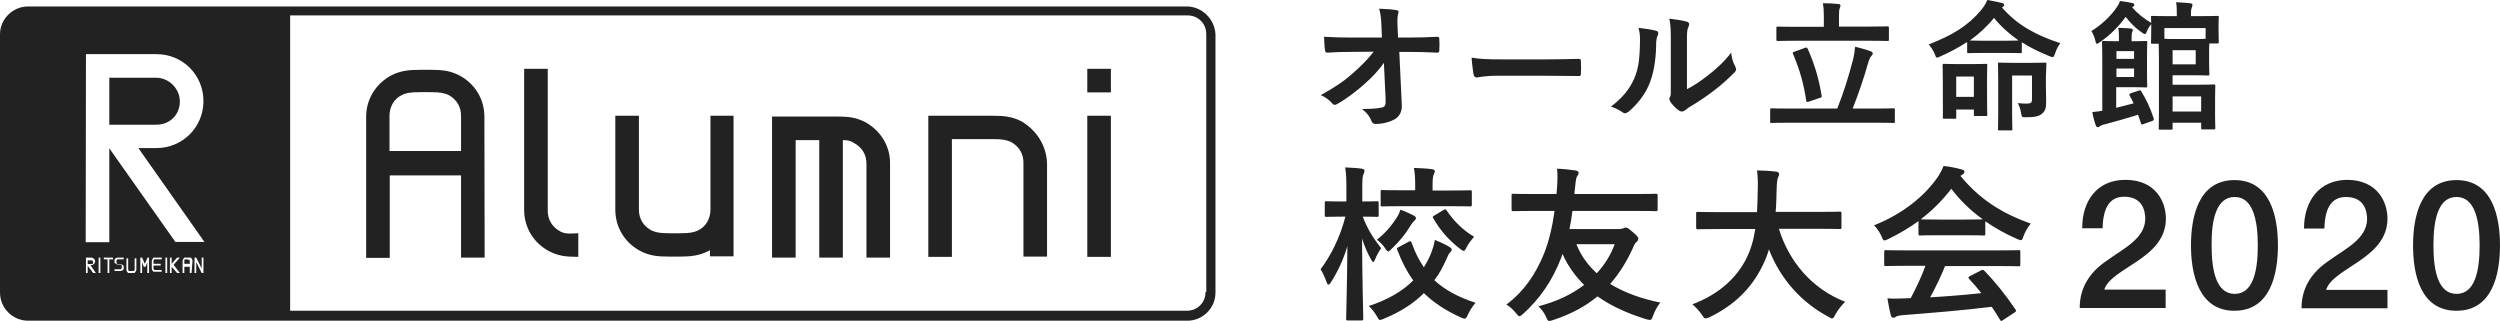
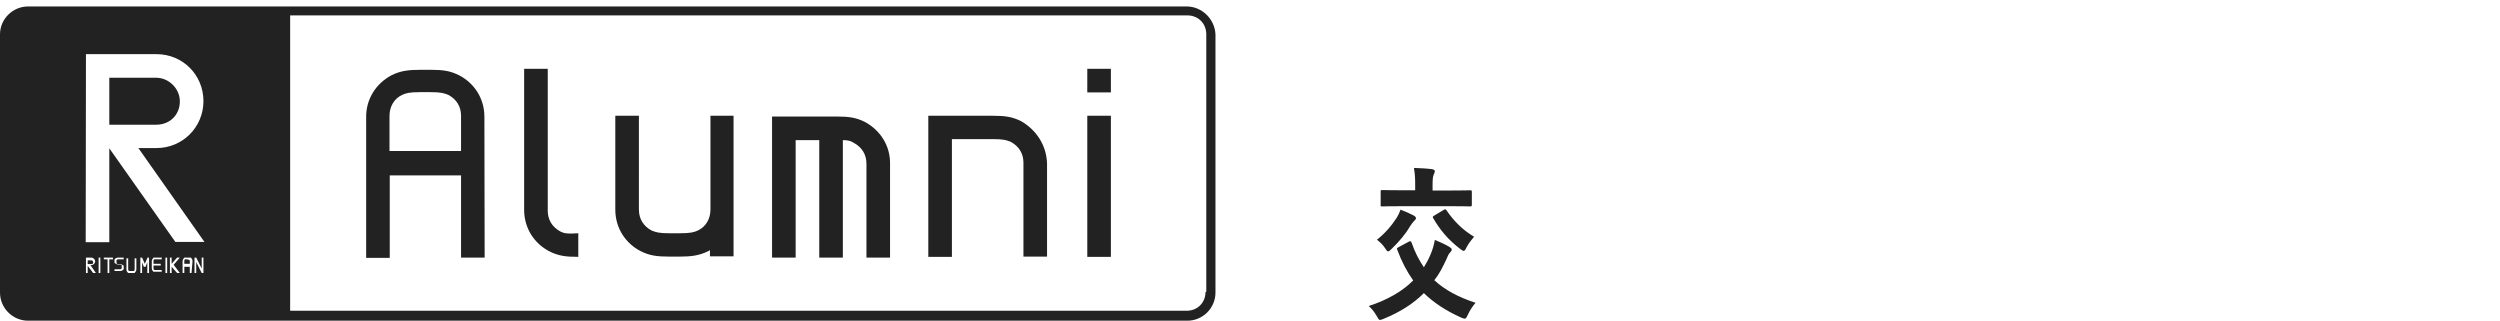
<svg xmlns="http://www.w3.org/2000/svg" xmlns:xlink="http://www.w3.org/1999/xlink" id="レイヤー_1" viewBox="0 0 1006.4 129.3">
  <style>.st0{clip-path:url(#SVGID_2_);fill:#222}.st1,.st2{clip-path:url(#SVGID_4_);fill:#222}.st2{clip-path:url(#SVGID_6_)}.st3{clip-path:url(#SVGID_8_)}.st3,.st4{fill:#222}</style>
  <defs>
    <path id="SVGID_1_" d="M531.7.2h474.7v129.1H531.7z" />
  </defs>
  <clipPath id="SVGID_2_">
    <use xlink:href="#SVGID_1_" overflow="visible" />
  </clipPath>
  <path class="st0" d="M587.8 100.2c.7.5 1.1.8 1.4.8.4 0 .7-.4 1.2-1.5.9-1.7 2.1-3.1 3-4.2-4.6-2.7-8.2-6.4-11-10.5-.5-.7-.6-.7-1.4-.2l-3.5 2.1c-.8.5-.9.6-.5 1.2 2.7 4.7 6.1 8.7 10.8 12.3m-27.6 0c3.2-3.1 5.7-6.1 7.5-9.2.6-.9 1.1-1.6 1.6-2.1.5-.4.7-.7.7-1.1s-.3-.7-1-1.1c-1.4-.7-3.3-1.6-5.2-2.3-.4 1.2-.9 2.2-1.5 3.2-2.2 3.4-4.8 6.4-8 8.9 1.1.9 2.3 1.9 3.2 3.3.6.9.9 1.4 1.3 1.4s.8-.4 1.4-1m-3.7-17.1c.4 0 2.6-.1 8.9-.1h17.5c6.3 0 8.4.1 8.8.1.7 0 .8-.1.8-.7v-5.1c0-.7-.1-.7-.8-.7-.4 0-2.5.1-8.8.1h-6.2v-1.9c0-2.7.1-3.8.5-4.6.2-.5.4-.8.4-1.4 0-.3-.5-.6-1.1-.7-2.2-.3-4.8-.4-7.3-.5.4 2.4.5 4.2.5 7.1v1.9h-4.3c-6.3 0-8.5-.1-8.9-.1-.7 0-.7.1-.7.7v5.1c-.1.7 0 .8.7.8m25.7 21.4c.6-1.5 1-2.3 1.5-2.8s.7-.8.7-1.3c0-.3-.3-.6-.9-1-1.5-.9-3.6-1.9-5.9-2.8-.3 1.9-.9 3.9-1.7 5.8-.8 1.9-1.7 3.6-2.7 5.2-1.9-2.8-3.6-6-4.9-9.8-.3-.7-.4-.9-1.2-.5l-3.9 2.1c-.9.5-1 .5-.7 1.2 1.8 4.8 3.9 8.8 6.4 12.3-4.4 4.4-10.3 7.8-17.9 10.3 1.3 1.1 2.3 2.5 3.2 4 .6 1.1.9 1.6 1.3 1.6s.9-.2 1.6-.5c6.6-2.7 11.9-6.1 16.1-10.3 3.9 3.8 8.7 7 14.9 9.8.7.3 1.2.5 1.5.5.5 0 .8-.5 1.3-1.6.8-1.7 1.8-3.3 3.1-4.8-7-2.3-12.4-5.2-16.6-9.1 2-2.5 3.4-5.3 4.8-8.3" />
  <defs>
-     <path id="SVGID_3_" d="M531.7.2h474.7v129.1H531.7z" />
-   </defs>
+     </defs>
  <clipPath id="SVGID_4_">
    <use xlink:href="#SVGID_3_" overflow="visible" />
  </clipPath>
-   <path class="st1" d="M534 113.5c.3.8.5 1.1.7 1.1.3 0 .7-.3 1.1-1 2.7-4.2 5-9.1 6.6-14.5-.1 15.4-.5 27.9-.5 29.1 0 .7.1.8.7.8h5.4c.7 0 .8-.1.8-.8 0-1.1-.4-14.7-.5-32.2 1 3.2 2.2 5.9 3.6 8.4.4.7.7 1.1.9 1.1.2 0 .5-.4.8-1.2.7-1.7 1.5-3.1 2.4-4.4-2.9-3.6-5.6-7.8-7.4-12.7 4 0 5.3.1 5.7.1.7 0 .7-.1.7-.8v-4.8c0-.6-.1-.7-.7-.7-.4 0-1.7.1-5.9.1v-4.6c0-4.6.1-5.6.5-6.4.2-.5.4-.9.4-1.5 0-.3-.5-.6-1.1-.7-2.1-.3-4.2-.4-6.7-.5.5 2.8.5 5 .5 9.2v4.5h-1.5c-4.6 0-6.1-.1-6.5-.1-.7 0-.7.1-.7.7v4.8c0 .7.1.8.7.8.4 0 1.9-.1 6.5-.1h1.1c-2.2 8.6-6 15.9-10 21.2.9 1.3 1.7 3.2 2.4 5.1m123.4-13.8c.5-1.3.9-1.9 1.6-2.5.3-.3.5-.5.5-1.1 0-.5-.1-.9-2.1-2.6-2.1-1.8-2.5-1.9-3-1.9-.3 0-.5.1-.9.3-.4.1-.9.3-1.7.3h-20c.5-2.3.9-4.8 1.2-7.3h25.1c6 0 8 .1 8.4.1.7 0 .8-.1.8-.8v-5.4c0-.7-.1-.8-.8-.8-.4 0-2.5.1-8.4.1h-24.3c0-.4.1-.9.1-1.3.3-2.8.5-5 .9-5.7.5-.6.7-1.1.7-1.6 0-.3-.3-.7-1.3-.9-2.3-.3-4.8-.6-7.4-.7.3 2 .2 5.6-.1 8.8l-.1 1.4h-9c-6 0-8-.1-8.4-.1-.7 0-.7.1-.7.8v5.4c0 .7.1.8.7.8.4 0 2.5-.1 8.4-.1h8.2c-.9 6.6-2.3 12.3-4.2 17.1-3.4 8.4-8.1 15.3-15.2 20.6 1.5.9 2.6 1.9 4 3.6.6.7.9 1.1 1.3 1.1.3 0 .7-.3 1.5-1 6.6-6 11.7-13.2 15.3-22.6.2-.5.3-1 .5-1.5 2.1 4.8 5.1 8.9 8.7 12.5-4.7 3.6-10.7 6.6-18.4 8.6 1.3 1.2 2.4 2.7 3.1 4.3.5 1.2.7 1.6 1.3 1.6.3 0 .8-.1 1.6-.4 7.3-2.4 13.1-5.6 17.8-9.5 5.6 4 12.2 6.9 19.6 9.2 2 .5 2.1.5 2.8-1.5.7-1.9 1.7-3.8 2.9-5.2-7.5-1.5-14.5-4-20.2-7.5 3.9-4.5 6.8-9.3 9.2-14.6M642.8 110c-3.6-3.3-6.4-7.1-8.2-11.7H650c-1.5 4.2-3.9 8.1-7.2 11.7m73.3-17.9h16c6 0 8.1.1 8.5.1.7 0 .7-.1.7-.8v-5.5c0-.7-.1-.7-.7-.7-.4 0-2.5.1-8.5.1h-17.3c.3-2.9.3-6 .4-9.2.1-2.9.3-4.1.6-4.7.3-.5.4-.9.4-1.4s-.5-.8-1.2-.9c-2.2-.3-5.6-.5-7.7-.5.3 2.1.4 4.6.3 7.8-.1 3.3-.1 6.3-.3 9H692c-6 0-8.1-.1-8.5-.1-.7 0-.7.1-.7.7v5.5c0 .7.1.8.7.8.4 0 2.5-.1 8.5-.1h14.6c-.7 4.6-1.9 8.5-3.6 11.9-4 7.8-10.9 14.3-21.7 18.4 1.5 1.3 2.7 2.6 3.8 4.2.7 1.1 1 1.5 1.5 1.5.3 0 .8-.2 1.6-.5 9.8-4.8 16.8-11.4 21.4-20.9 1-2 1.9-4.2 2.5-6.4 4.7 12.1 13.2 21.4 23.9 27.1.7.4 1.2.7 1.5.7.5 0 .8-.5 1.4-1.7 1-1.8 2.5-3.7 3.9-5-13.5-5.3-22.6-16.2-26.7-29.4m96.5 8.6c-.4 0-2.5.1-8.8.1h-35.7c-6.3 0-8.4-.1-8.8-.1-.7 0-.8.1-.8.7v5c0 .7.1.7.8.7.4 0 2.5-.1 8.8-.1h7c-1.5 4.2-3.5 8.4-5.9 13-.7 0-1.5.1-2.1.1-2.6.1-4.8.2-7.3 0 .4 2.3.8 4.7 1.4 6.9.1.6.5.9.9.9s.8-.1 1.1-.4c.5-.3 1.3-.5 2.4-.6 11.4-.9 25.1-2 36.2-3.4 1.1 1.6 2.2 3.4 3.3 5.2.2.3.3.5.5.5s.4-.1.8-.4l4.6-3c.7-.5.7-.7.3-1.3-4.1-6-7.9-10.8-12.5-15.5-.5-.5-.7-.5-1.4-.1l-4.3 2.2c-.8.4-.9.7-.4 1.2 1.8 1.9 3.4 3.8 4.9 5.7-6.4.7-13.7 1.3-20.6 1.7 2.3-4.2 4.3-8.4 6-12.6h20.7c6.3 0 8.4.1 8.8.1.7 0 .8-.1.8-.7v-5c0-.7 0-.8-.7-.8m-23.4-29.9c.3-.2.5-.4.9-.6.5-.3.7-.7.7-1.1 0-.5-.4-.7-1.2-.9-2.1-.6-4.6-1.1-7.2-1.4-.6 1.5-1.2 2.7-2.3 4.4-5.4 7.8-14.1 14.9-25.7 19.5 1.3 1.3 2.2 2.7 3 4.4.5 1.2.7 1.7 1.2 1.7.3 0 .8-.2 1.6-.6 4.3-2.1 8.4-4.5 12.1-7.2v5.1c0 .7.1.7.7.7.4 0 2.2-.1 7.6-.1h10.3c5.4 0 7.2.1 7.6.1.7 0 .7-.1.7-.7v-5c3.9 2.7 8.2 5.1 12.8 7.1.7.3 1.2.5 1.5.5.5 0 .7-.5 1.1-1.7.7-1.8 1.6-3.4 2.9-5-11.7-4.1-20.7-9.9-28.3-19.2m1.7 17.6h-10.3c-4.9 0-6.8-.1-7.4-.1 4.6-3.5 8.7-7.6 12.3-12.3 3.6 4.7 7.8 8.8 12.7 12.3-.8 0-2.8.1-7.3.1m81-.4c0-6.5-3.9-15.6-16.3-15.6-11.3 0-17.4 8.3-17.4 19.5h8.2c.2-7.2 2.2-12.7 8.7-12.7 7.2 0 8.5 5.4 8.5 9-.2 7.9-8.7 11.8-15.3 16.6-6.9 4.6-11.1 10.8-11.1 19.2h34.6v-7.4h-24.7c2.8-8.9 24.8-12.4 24.8-28.6m27.6 37.1c14.5 0 17.5-14.8 17.5-26.3s-3-26.3-17.5-26.3S882 87.3 882 98.8s3.1 26.3 17.5 26.3m.1-45.8c7.2 0 9.3 8.9 9.3 19.5s-2 19.5-9.3 19.5c-7.2 0-9.3-8.8-9.3-19.5-.1-10.6 2-19.5 9.3-19.5M927.5 92h8.2c.2-7.2 2.2-12.7 8.7-12.7 7.2 0 8.5 5.4 8.5 9-.2 7.9-8.7 11.8-15.3 16.6-6.9 4.6-11.1 10.8-11.1 19.2h34.6v-7.4h-24.7c2.8-9 24.7-12.5 24.7-28.7 0-6.5-3.9-15.6-16.3-15.6-11.1.1-17.3 8.4-17.3 19.6m61.4 33.1c14.5 0 17.5-14.8 17.5-26.3s-3-26.3-17.5-26.3-17.5 14.8-17.5 26.3 2.9 26.3 17.5 26.3m0-45.8c7.2 0 9.3 8.9 9.3 19.5s-2 19.5-9.3 19.5c-7.2 0-9.3-8.8-9.3-19.5 0-10.6 2-19.5 9.3-19.5M544.7 29.4c-3.8 3.4-7.3 5.7-13 8.9 1.6.6 3.5 2 4.6 3.3.3.4.6.6 1 .6s.8-.2 1.3-.5c3.4-1.9 7.7-5.2 10.6-7.8 3.4-3 5.7-5.5 7.9-8.6l.7 14.7c.1 2.5-.3 3-1.6 3.3-1.9.4-3.7.5-7.9.6 2.1 1.6 3 2.9 3.9 5 .3.7.7 1 1.7 1 2.6 0 5.8-.8 7.7-2 1.8-1.1 2.9-3 2.7-5.9l-1-21.1h4.5c3.5 0 6.7.1 10.8.3.6 0 .8-.3.8-.8.1-1.6.1-3.3 0-4.9 0-.4-.3-.7-.8-.7-4.1.2-6.9.3-10.9.3h-4.9l-.2-4.3c-.2-3.6.1-4.5.2-5.2.1-.3.2-.6.2-.8 0-.3-.2-.6-.7-.7-1.7-.3-4-.5-7.1-.6.5 1.8.8 3.8.9 6.6l.2 5H543c-3.4 0-6.7-.1-10-.3.1 2.1.2 4.4.4 5.4.1.6.3 1 .8 1 2.9-.2 6-.3 9-.3l9.8-.1c-2.3 3-5 5.7-8.3 8.6m49.8 1.8c.6 0 2.7-.7 8.2-.7h20.2c4.1 0 8.3.1 12.5.1.8.1 1-.2 1-.8.1-1.7.1-3.6 0-5.3 0-.7-.2-.8-1-.8-4.3.1-8.6.2-12.9.2h-18c-5.7 0-8.5-.1-12.1-.7.2 2.9.6 5.5.8 6.8.2.8.6 1.2 1.3 1.2m59.7 14.4c.4 0 .9-.3 1.5-.7 4-3.5 6.5-7.1 8-10.5 1.8-4.1 2.9-9.5 3-16.5 0-1.3.1-2.6.7-3.8.3-.8.2-1.5-.7-1.7-1.3-.4-3.9-.8-7.1-1.2.4 1.7.6 2.6.6 4.7-.1 9-.8 12-2.4 15.9-2 4.4-4.9 7.8-9.3 11.1 2 .7 3.4 1.4 4.8 2.4.2.1.5.3.9.3m17.8-5.7c0 .3.2.7.5 1.2.8 1.1 2.1 2.6 3.4 3.4.4.3.8.4 1.2.4s.8-.2 1.1-.4c.5-.4.6-.5 1.6-1.2 3.9-2.3 7.1-4.5 10-6.7 2.9-2.2 5.5-4.5 8.3-7.3.6-.6.8-1 .8-1.4 0-.3-.2-.6-.3-1-1-1.8-1.5-3.7-1.7-5.7-3.1 4-6.4 6.9-9.8 9.5-2.6 2-5.2 3.8-8 5.2V17.3c0-4 0-5.2.5-6.2.3-.6.4-1.1.4-1.4 0-.4-.3-.8-1-1-1.7-.5-4.8-.9-7-1.2.6 2.6.6 4.9.6 9.7v17.5c0 2.9.1 3.5-.3 4.3-.3.4-.3.6-.3.9m41.1 9.6c.3 0 2-.1 6.9-.1h35.3c4.9 0 6.6.1 6.9.1.6 0 .6-.1.6-.6v-4.7c0-.6-.1-.6-.6-.6-.3 0-2 .1-6.9.1h-9.5c2.4-6 4.5-12.2 6.4-18.9.3-.9.6-1.7 1.1-2.2.3-.3.6-.7.6-1.1 0-.3-.2-.6-.7-.8-1.8-.7-4-1.3-6.4-1.9-.2 2-.4 3.5-.9 5.4-1.6 6.1-3.6 12.8-6.3 19.5h-19.5c-4.9 0-6.6-.1-6.9-.1-.5 0-.6.1-.6.6v4.7c0 .6 0 .6.5.6m2.7-33c.3 0 2.2-.1 7.4-.1h29.1c5.3 0 7.2.1 7.5.1.6 0 .6-.1.6-.7v-4.5c0-.6-.1-.7-.6-.7-.3 0-2.2.1-7.5.1h-12V6.4c0-1.8.1-2.7.3-3.1.2-.4.3-.7.3-1.1 0-.3-.4-.6-.9-.6-2-.2-4.1-.3-6.2-.3.3 1.4.4 2.9.4 5.2v4.3h-11.1c-5.3 0-7.1-.1-7.4-.1-.6 0-.6.1-.6.7v4.5c0 .5.1.6.7.6" />
  <defs>
-     <path id="SVGID_5_" d="M531.7.2h474.7v129.1H531.7z" />
-   </defs>
+     </defs>
  <clipPath id="SVGID_6_">
    <use xlink:href="#SVGID_5_" overflow="visible" />
  </clipPath>
  <path class="st2" d="M726.5 19.3l-4.1 1.5c-.8.3-.8.3-.6.9 2.6 6.2 4.3 11.8 5.3 18.8.1.6.3.7 1.1.4l4.4-1.5c.8-.2.8-.4.7-1-1.2-7.4-3.2-13.4-5.6-18.8-.4-.5-.5-.6-1.2-.3m97.3 6.5c0-.6-.1-.6-.6-.6-.4 0-1.7.1-5.8.1h-6.8c-4.1 0-5.4-.1-5.7-.1-.6 0-.6.1-.6.6 0 .4.1 2.2.1 6.3v13.6c0 4.1-.1 5.8-.1 6.2 0 .6.1.6.6.6h4.6c.6 0 .6-.1.6-.6 0-.3-.1-2.1-.1-6.1V30.4h8v9.4c0 1.6-.4 1.9-2.1 1.9-1.1 0-2.1 0-3.6-.2.5 1 1.1 2.5 1.3 4 .3 1.7.3 1.7 2.1 1.7 3.5 0 5.2-.4 6.4-1.5 1.2-1 1.6-2.2 1.6-4.6 0-1.8-.1-4.3-.1-6.8V31c.1-3.1.2-4.8.2-5.2m-44-2.6c.3 0 .7-.2 1.3-.5 3.9-1.7 7.4-3.6 10.8-5.8v3.9c0 .6.1.6.6.6.3 0 1.8-.1 6.2-.1h8.4c4.4 0 5.9.1 6.2.1.6 0 .6-.1.6-.6V17c3.4 2.2 7.2 4 11.1 5.6.7.3 1.1.4 1.3.4.4 0 .6-.4 1-1.5.5-1.5 1.2-3 2.1-4.1-9.9-3.3-17.2-7.2-23.5-14.4l.3-.2c.4-.2.6-.5.6-.8 0-.4-.3-.6-.9-.8-1.6-.4-3.6-.8-5.9-1.2-.6 1.5-1.4 2.7-2.5 4.1-5.4 6.4-11.6 10.1-21.1 13.8.9 1 1.7 2.2 2.4 3.7.4 1.2.6 1.6 1 1.6m22.9-16c2.8 3.5 6.2 6.5 9.9 9.1-.8 0-2.4.1-5.5.1h-8.4c-3.4 0-5-.1-5.7-.1 3.7-2.7 7-5.7 9.7-9.1m-20.6 40c0 .6.1.6.7.6h4.1c.6 0 .6-.1.6-.6v-3.1h7.1v2c0 .6.1.6.7.6h4.1c.6 0 .6-.1.6-.6 0-.3-.1-1.7-.1-9.3v-5c0-3.6.1-5.2.1-5.5 0-.6-.1-.6-.6-.6-.3 0-1.6.1-5.4.1h-5.9c-3.9 0-5-.1-5.4-.1-.6 0-.7.1-.7.6 0 .4.1 2 .1 6.6v4.6c.1 7.9 0 9.3 0 9.7m5.4-16.4h7.1V39h-7.1v-8.2zm56.6-13.2c.3 0 .7-.2 1.2-.6 4.4-3 7.8-6.6 10.4-10.2 1.8 2.3 3.8 4.4 6.4 6.2.6.4 1 .7 1.3.7.4 0 .6-.4.9-1.2.4-1 1.1-2.1 1.7-2.8v1.9c0 4.3-.1 5-.1 5.4 0 .6.1.6.6.6h2.5c0 1.2.1 3.3.1 6.4v19.9c0 5.1-.1 7.4-.1 7.7 0 .6.1.6.6.6h4.4c.6 0 .6-.1.6-.6v-2.2h11.5v2.1c0 .6.1.6.6.6h4.4c.6 0 .7-.1.7-.6 0-.3-.1-1.6-.1-4.8v-7.1c0-3.2.1-4.6.1-5 0-.5-.1-.6-.7-.6-.3 0-2.2.1-6 .1h-10.5v-3.8h8.8c3.5 0 5.1.1 5.4.1.6 0 .6-.1.6-.6 0-.3-.1-1.6-.1-4.5v-4.6c0-1.4 0-2.5.1-3.2h3.1c.6 0 .7-.1.7-.6 0-.3-.1-1.1-.1-5.4v-2c0-1.3.1-2.2.1-2.5 0-.6-.1-.6-.7-.6-.3 0-2.1.1-7.1.1H882V6c0-1.3 0-2.3.3-2.9.2-.4.3-.7.3-1.2 0-.3-.3-.5-.9-.6-1.9-.2-3.6-.3-5.7-.4.3 1.5.3 3 .3 5.3v.3h-2.7c-5 0-6.7-.1-7.1-.1-.6 0-.6.1-.6.6 0 .3.1 1 .1 2.2-2.8-1.6-5.4-3.6-7.7-6.3l.3-.2c.4-.2.6-.4.6-.8 0-.3-.3-.6-.9-.7-1.3-.3-3.3-.6-4.9-.8-.3 1-.7 1.7-1.2 2.4-2.4 3.6-6.2 7.2-10.3 9.7.6.9 1.2 2.2 1.6 3.9.2.9.3 1.2.6 1.2m42 27.3h-11.5v-6.1h11.5v6.1zm-2.2-19h-9.3v-5.7h9.3v5.7zm-12.6-14.6h16.6v4.3c-.9.1-2.3.1-4.4.1H876c-2.1 0-3.6 0-4.7-.1v-4.3z" />
  <defs>
    <path id="SVGID_7_" d="M531.7.2h474.7v129.1H531.7z" />
  </defs>
  <clipPath id="SVGID_8_">
    <use xlink:href="#SVGID_7_" overflow="visible" />
  </clipPath>
-   <path class="st3" d="M862 36.8c-.3-.6-.4-.5-1.1-.3l-3 1c-.8.3-.8.4-.6 1 .6 1 1.1 2 1.6 3.1-2.2.6-4.6 1.2-7 1.8v-8.3h7.1c3.1 0 4.4.1 4.8.1.6 0 .6-.1.6-.6 0-.3-.1-2-.1-5.4v-6.7c0-3.5.1-5.1.1-5.4 0-.6-.1-.6-.6-.6-.3 0-1.7.1-4.8.1h-.9v-1.7c0-.8.1-1.6.2-2 .2-.3.3-.5.3-.8s-.3-.6-.8-.6c-1.6-.2-3.4-.2-5.1-.3.3 1.3.3 2.6.3 3.7v1.7h-.3c-3.8 0-5.5-.1-5.9-.1-.6 0-.6.1-.6.6 0 .4.1 2.6.1 7.1v20.4c-1.3.2-2.6.4-4 .5.3 2 .9 4.1 1.4 5.4.2.5.4.7.8.7.3 0 .6-.2.9-.4.4-.3 1.2-.7 2.1-.8 4.6-1.2 9-2.5 13.2-3.8.4 1.1.8 2.3 1.2 3.5.2.6.3.5 1.1.2l3.4-1.2c.7-.3.7-.4.6-1-1.3-4.1-3-7.7-5-10.9m-10-16.2h7.1v3.1H852v-3.1zm0 7h7.1V31H852v-3.4z" />
  <path class="st4" d="M75.3 104.4h-.7c-.4 0-.4.4-.4.7v1.1h2.2v-1c0-.4 0-.4-.4-.7-.3.3-.3-.1-.7-.1zm-37.8 1.1c0-.4-.4-.7-.7-.7h-1.5v1.5h1.5c.7 0 .7-.4.7-.8zm34.9-64.7c0-5.1-4.4-9.5-9.5-9.5H44v18.9h18.9c5.5 0 9.5-4 9.5-9.4z" />
  <path class="st4" d="M477.7 2.6H11.3C5.1 2.6 0 7.7 0 13.8v104c0 6.2 5.1 11.3 11.3 11.3H478c6.2 0 11.3-5.1 11.3-11.3v-104c-.3-6.1-5.4-11.2-11.6-11.2zM34.6 21.8H63c10.6 0 18.9 8.4 18.9 18.9S73.5 59.6 63 59.6h-7.3l26.6 37.8H70.6L44 59.7v37.8h-9.5l.1-75.7zm4 88.1h-1.1l-2.2-2.9v2.9h-.7v-6.2h2.2c.7 0 1.5.7 1.5 1.5s-.7 1.5-1.5 1.5h-.4l2.2 3.2zm1.8 0h-.7v-6.2h.7v6.2zm5.1-5.5H44v5.5h-.7v-5.5h-1.5v-.7h3.6c.1 0 .1.7.1.7zm4.3 0h-2.2c-.4 0-.4 0-.7.4v1.1c0 .3.4.4.7.4h.7c.7 0 1.1.4 1.5.7v1.4c-.4.4-.7.7-1.5.7h-2.2v-.7h2.2c.4 0 .4 0 .7-.4v-1.1c0-.3-.4-.4-.7-.4h-.7c-.7 0-1.1-.4-1.5-.7v-1.4c.4-.4.7-.7 1.5-.7h2.2v.7zm5.1 4c0 .7-.4 1.1-.7 1.5h-2.6c-.4-.4-.7-.7-.7-1.5V104h.7v4.4c0 .4 0 .4.4.7h1.8c.3 0 .4-.4.4-.7V104h.7v4.4zm5.1 1.5h-.7v-4.3l-.7 1.8h-.7l-.7-1.8v4.3h-.7v-6.2h.7l1.1 2.5 1.1-2.5h.6v6.2zm5.1-5.5h-2.9c-.4 0-.4.4-.4.7v1.1h2.9v.7h-2.9v1.1c0 .4 0 .4.4.7h2.9v.7h-3.3c-.4-.4-.7-.7-.7-1.5v-2.7c0-.7.4-1.1.7-1.5h3.3v.7zm2.2 5.5h-.7v-6.2h.7v6.2zm5.1 0h-1.1l-2.2-2.5v2.5h-.7v-6.2h.7v2.5l2.2-2.5h1.1l-2.5 2.9 2.5 3.3zm4.7 0h-.7v-2.5h-2.2v2.5h-.7v-4.7c0-.7.4-1.1.7-1.5h2.6c.4.4.7.7.7 1.5l-.4 4.7zm4.8 0h-.7l-2.2-4.4v4.4h-.7v-6.2h.7l2.2 4.4v-4.4h.7v6.2zm403.4 7.6c0 4.4-3.3 7.6-7.6 7.6H116.8V6.2H478c4.4 0 7.6 3.3 7.6 7.6v103.7h-.3z" />
  <path class="st4" d="M411.1 48.8c-3.6-1.8-6.5-2.2-11.6-2.2h-25.8v56.8h9.5V56h16.4c4.4 0 5.5.4 7.3 1.1 3.3 1.8 5.1 4.7 5.1 8.4v37.8h9.5V65.9c-.2-7.3-4.2-13.5-10.4-17.1m-62.9.3c-3.6-1.8-6.5-2.2-11.6-2.2h-25.8v56.8h9.5V56.4h9.5v47.3h9.5V56.4c2.2 0 3.3.4 4.4 1.1 3.3 1.8 5.1 4.7 5.1 8.4v37.8h9.5V65.9c.1-7.3-4-13.5-10.1-16.8M286 46.6v37.8c0 3.6-1.8 6.9-5.1 8.4-1.5.7-2.9 1.1-7.3 1.1h-4c-4.4 0-5.5-.4-7.3-1.1-3.3-1.8-5.1-4.7-5.1-8.4V46.6h-9.5v37.8c0 7.3 4 13.5 10.2 16.7 3.6 1.8 6.5 2.2 11.6 2.2h4c4.7 0 8-.4 11.6-2.2.4 0 .4-.4.7-.4v2.5h9.5V46.6H286zm-91 .4c0-7.3-4-13.5-10.2-16.7-3.6-1.8-6.5-2.2-11.6-2.2h-4c-4.7 0-8 .4-11.6 2.2-6.2 3.3-10.2 9.5-10.2 16.7v56.8h9.5V70.6h28.7v33.1h9.5L195 47zm-38.2 13.8V46.6c0-3.6 1.8-6.9 5.1-8.4 1.5-.7 2.9-1.1 7.3-1.1h4c4.4 0 5.5.4 7.3 1.1 3.3 1.8 5.1 4.7 5.1 8.4v14.2h-28.8zm280.9-33.1h9.5v9.5h-9.5v-9.5zm0 18.9h9.5v56.8h-9.5V46.6zM225.6 93.2c-3.3-1.8-5.1-4.7-5.1-8.4V27.7H211v56.8c0 7.3 4 13.5 10.2 16.7 3.6 1.8 6.5 2.2 11.6 2.2v-9.5c-4.7.3-5.8 0-7.2-.7" />
</svg>